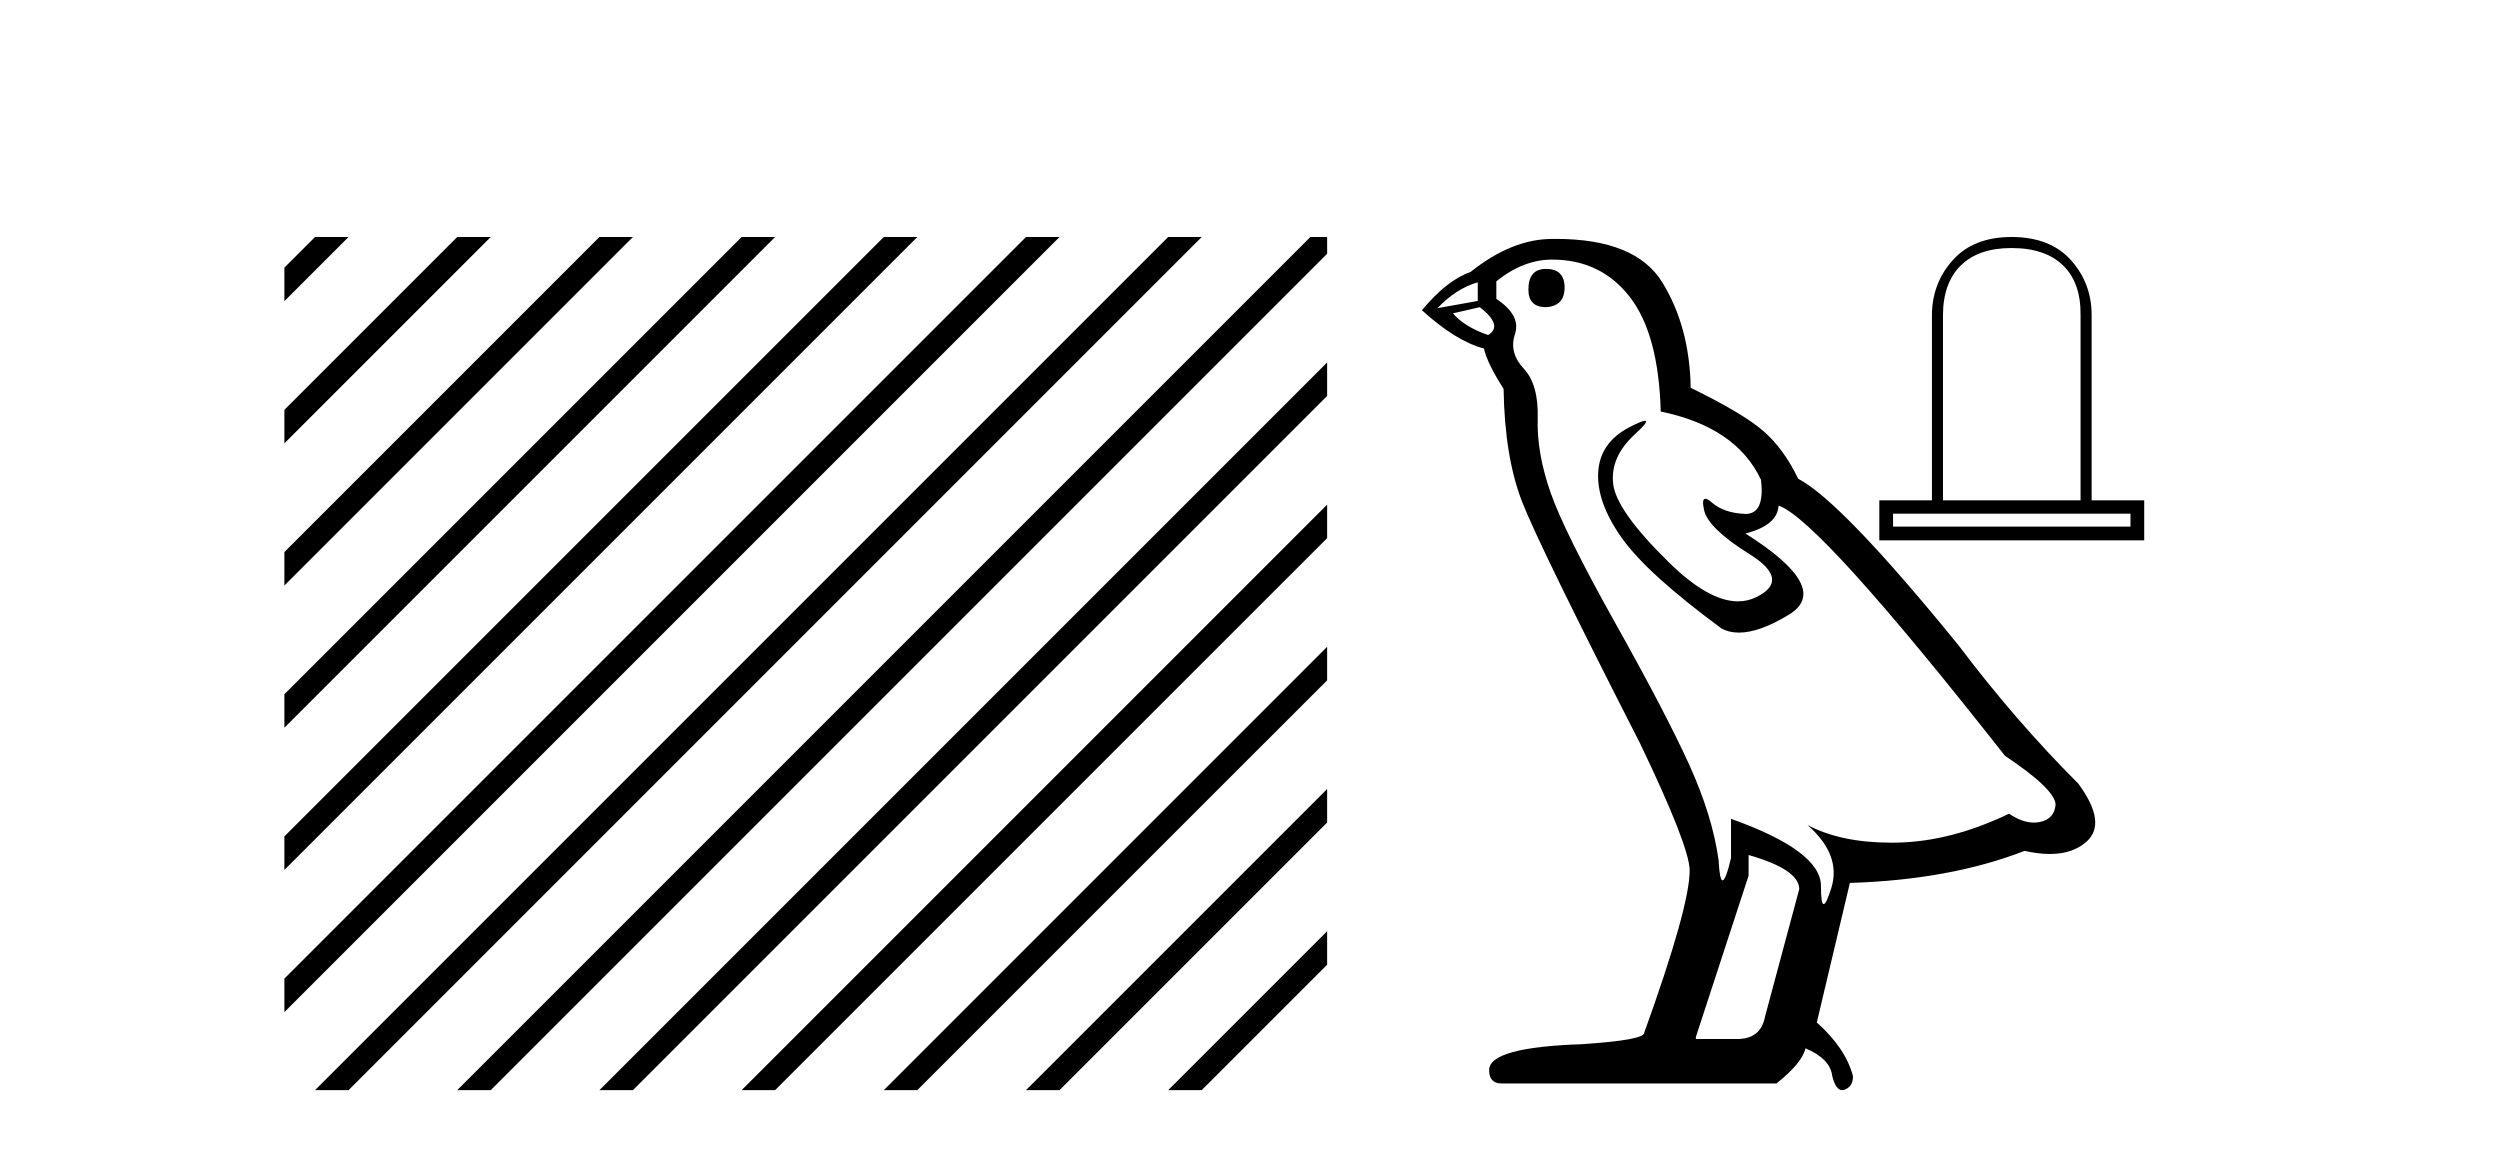
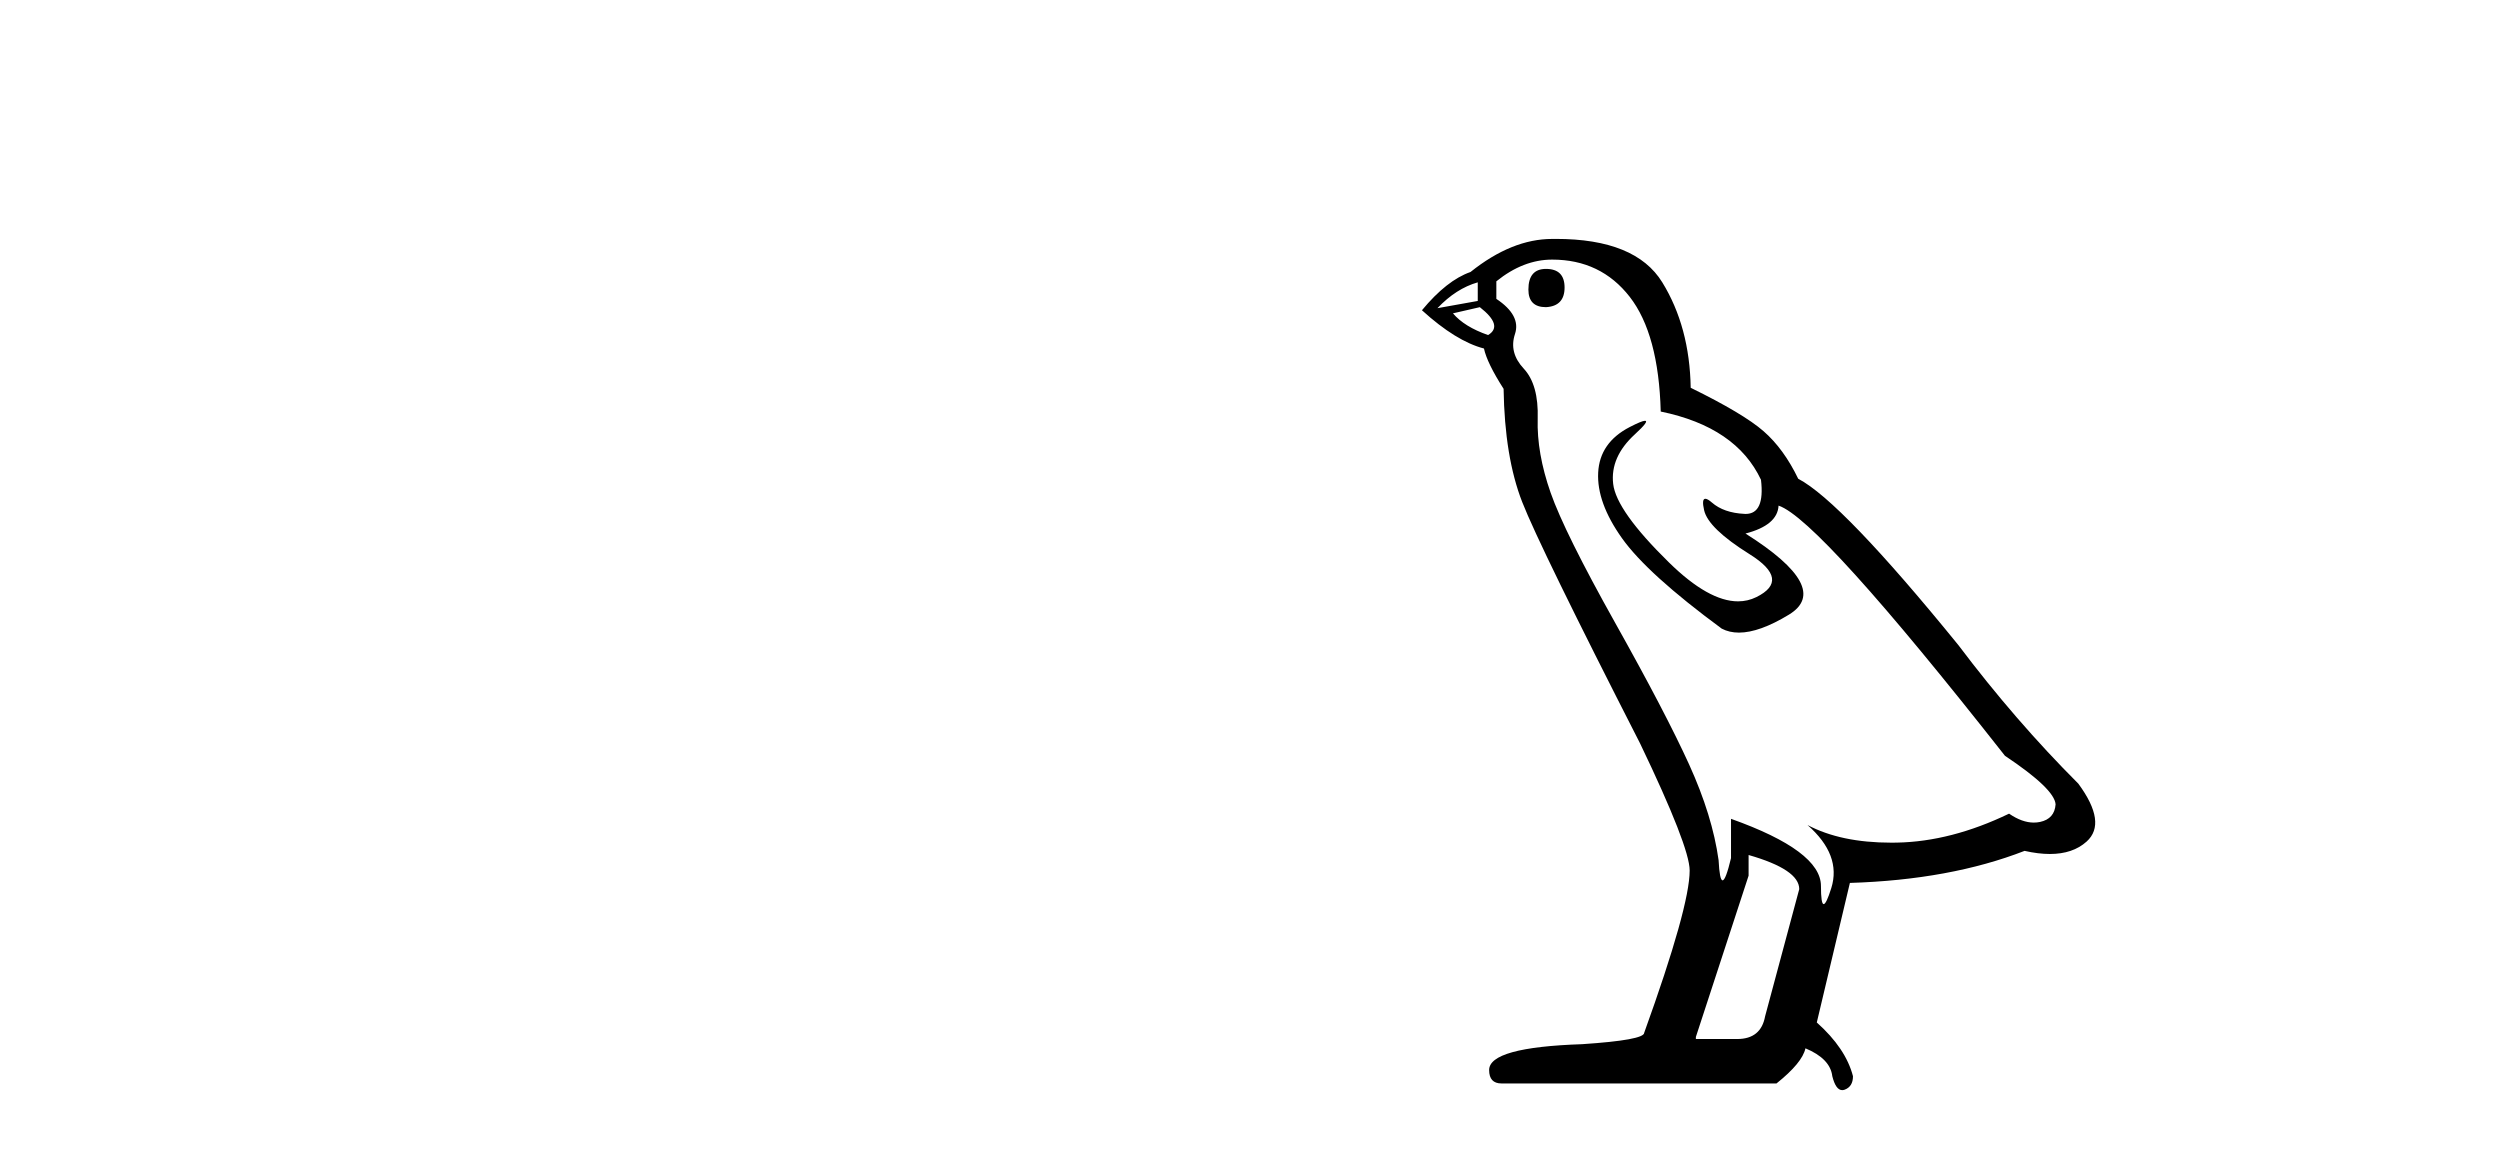
<svg xmlns="http://www.w3.org/2000/svg" width="89.0" height="41.0">
-   <path d="M 11.215 8.437 L 10.124 9.528 L 10.124 10.721 L 12.11 8.735 L 12.408 8.437 ZM 16.277 8.437 L 10.124 14.59 L 10.124 14.59 L 10.124 15.783 L 17.172 8.735 L 17.47 8.437 ZM 21.339 8.437 L 10.124 19.652 L 10.124 19.652 L 10.124 20.845 L 10.124 20.845 L 22.234 8.735 L 22.532 8.437 ZM 26.401 8.437 L 10.124 24.714 L 10.124 24.714 L 10.124 25.907 L 10.124 25.907 L 27.296 8.735 L 27.594 8.437 ZM 31.463 8.437 L 10.124 29.776 L 10.124 29.776 L 10.124 30.969 L 10.124 30.969 L 32.358 8.735 L 32.656 8.437 ZM 36.525 8.437 L 10.124 34.838 L 10.124 34.838 L 10.124 36.031 L 10.124 36.031 L 37.42 8.735 L 37.719 8.437 ZM 41.587 8.437 L 11.513 38.511 L 11.513 38.511 L 11.215 38.809 L 12.408 38.809 L 42.482 8.735 L 42.781 8.437 ZM 46.65 8.437 L 16.575 38.511 L 16.575 38.511 L 16.277 38.809 L 17.47 38.809 L 47.246 9.033 L 47.246 8.437 ZM 47.246 12.902 L 21.637 38.511 L 21.637 38.511 L 21.339 38.809 L 22.532 38.809 L 47.246 14.095 L 47.246 12.902 ZM 47.246 17.964 L 26.7 38.511 L 26.7 38.511 L 26.401 38.809 L 27.594 38.809 L 47.246 19.158 L 47.246 17.964 ZM 47.246 23.026 L 31.762 38.511 L 31.463 38.809 L 32.656 38.809 L 47.246 24.22 L 47.246 23.026 ZM 47.246 28.089 L 36.824 38.511 L 36.525 38.809 L 37.719 38.809 L 47.246 29.282 L 47.246 29.282 L 47.246 28.089 ZM 47.246 33.151 L 41.886 38.511 L 41.587 38.809 L 42.781 38.809 L 47.246 34.344 L 47.246 33.151 Z" style="fill:#000000;stroke:none" />
  <path d="M 55.037 9.573 Q 54.411 9.573 54.411 10.309 Q 54.411 10.935 55.037 10.935 Q 55.699 10.898 55.699 10.235 Q 55.699 9.573 55.037 9.573 ZM 52.608 10.051 L 52.608 10.714 L 51.173 10.971 Q 51.835 10.272 52.608 10.051 ZM 52.682 10.935 Q 53.528 11.597 52.976 11.928 Q 52.13 11.634 51.725 11.155 L 52.682 10.935 ZM 55.258 9.242 Q 56.987 9.242 58.018 10.567 Q 59.048 11.891 59.122 14.651 Q 61.808 15.203 62.691 17.08 Q 62.834 18.296 62.144 18.296 Q 62.123 18.296 62.102 18.294 Q 61.366 18.258 60.943 17.89 Q 60.789 17.756 60.711 17.756 Q 60.573 17.756 60.667 18.166 Q 60.814 18.81 62.286 19.73 Q 63.758 20.65 62.526 21.257 Q 62.22 21.408 61.874 21.408 Q 60.827 21.408 59.416 20.024 Q 57.539 18.184 57.429 17.227 Q 57.318 16.271 58.202 15.461 Q 58.727 14.98 58.562 14.98 Q 58.45 14.98 58.018 15.203 Q 56.95 15.755 56.895 16.823 Q 56.84 17.89 57.742 19.159 Q 58.643 20.429 61.293 22.379 Q 61.564 22.521 61.906 22.521 Q 62.634 22.521 63.685 21.882 Q 65.23 20.944 62.139 18.994 Q 63.28 18.699 63.317 18 Q 64.752 18.478 71.376 26.906 Q 73.142 28.083 73.179 28.635 Q 73.142 29.15 72.627 29.261 Q 72.517 29.284 72.403 29.284 Q 71.986 29.284 71.523 28.966 Q 69.462 29.96 67.53 29.997 Q 67.429 29.999 67.329 29.999 Q 65.532 29.999 64.347 29.371 L 64.347 29.371 Q 65.562 30.438 65.194 31.616 Q 65.015 32.187 64.923 32.187 Q 64.826 32.187 64.826 31.542 Q 64.826 30.291 61.624 29.15 L 61.624 30.549 Q 61.435 31.34 61.324 31.34 Q 61.218 31.34 61.182 30.622 Q 60.962 29.04 60.134 27.218 Q 59.306 25.397 57.502 22.177 Q 55.699 18.957 55.202 17.54 Q 54.706 16.123 54.742 14.909 Q 54.779 13.695 54.246 13.124 Q 53.712 12.554 53.933 11.891 Q 54.154 11.229 53.27 10.64 L 53.27 10.015 Q 54.227 9.242 55.258 9.242 ZM 62.25 30.438 Q 64.053 30.954 64.053 31.653 L 62.838 36.179 Q 62.691 36.989 61.845 36.989 L 60.373 36.989 L 60.373 36.915 L 62.25 31.174 L 62.25 30.438 ZM 55.39 8.505 Q 55.325 8.505 55.258 8.506 Q 53.822 8.506 52.35 9.683 Q 51.504 9.978 50.621 11.045 Q 51.835 12.149 52.829 12.407 Q 52.939 12.922 53.528 13.842 Q 53.565 16.271 54.19 17.871 Q 54.816 19.472 58.386 26.464 Q 60.152 30.144 60.152 30.99 Q 60.152 32.278 58.533 36.768 Q 58.533 37.026 56.325 37.173 Q 53.013 37.283 53.013 38.093 Q 53.013 38.571 53.454 38.571 L 63.243 38.571 Q 64.163 37.835 64.274 37.32 Q 65.157 37.688 65.23 38.313 Q 65.354 38.809 65.583 38.809 Q 65.625 38.809 65.672 38.792 Q 65.966 38.681 65.966 38.313 Q 65.709 37.32 64.678 36.4 L 65.856 31.432 Q 69.425 31.322 72.075 30.291 Q 72.566 30.402 72.975 30.402 Q 73.792 30.402 74.283 29.96 Q 75.019 29.298 73.989 27.899 Q 71.744 25.654 69.72 22.968 Q 65.562 17.853 64.016 17.043 Q 63.501 15.976 62.783 15.351 Q 62.066 14.725 60.189 13.805 Q 60.152 11.634 59.177 10.051 Q 58.224 8.505 55.39 8.505 Z" style="fill:#000000;stroke:none" />
-   <path d="M 71.612 8.83 Q 72.806 8.83 73.444 9.448 Q 74.082 10.065 74.068 11.218 L 74.068 17.812 L 69.17 17.812 L 69.17 11.232 Q 69.17 10.079 69.801 9.454 Q 70.432 8.83 71.612 8.83 ZM 75.845 18.287 L 75.845 18.748 L 67.393 18.748 L 67.393 18.287 ZM 71.612 8.437 Q 70.255 8.437 69.516 9.264 Q 68.777 10.092 68.777 11.232 L 68.777 17.812 L 66.904 17.812 L 66.904 19.237 L 76.334 19.237 L 76.334 17.812 L 74.462 17.812 L 74.462 11.218 Q 74.462 10.079 73.722 9.258 Q 72.983 8.437 71.612 8.437 Z" style="fill:#000000;stroke:none" />
</svg>